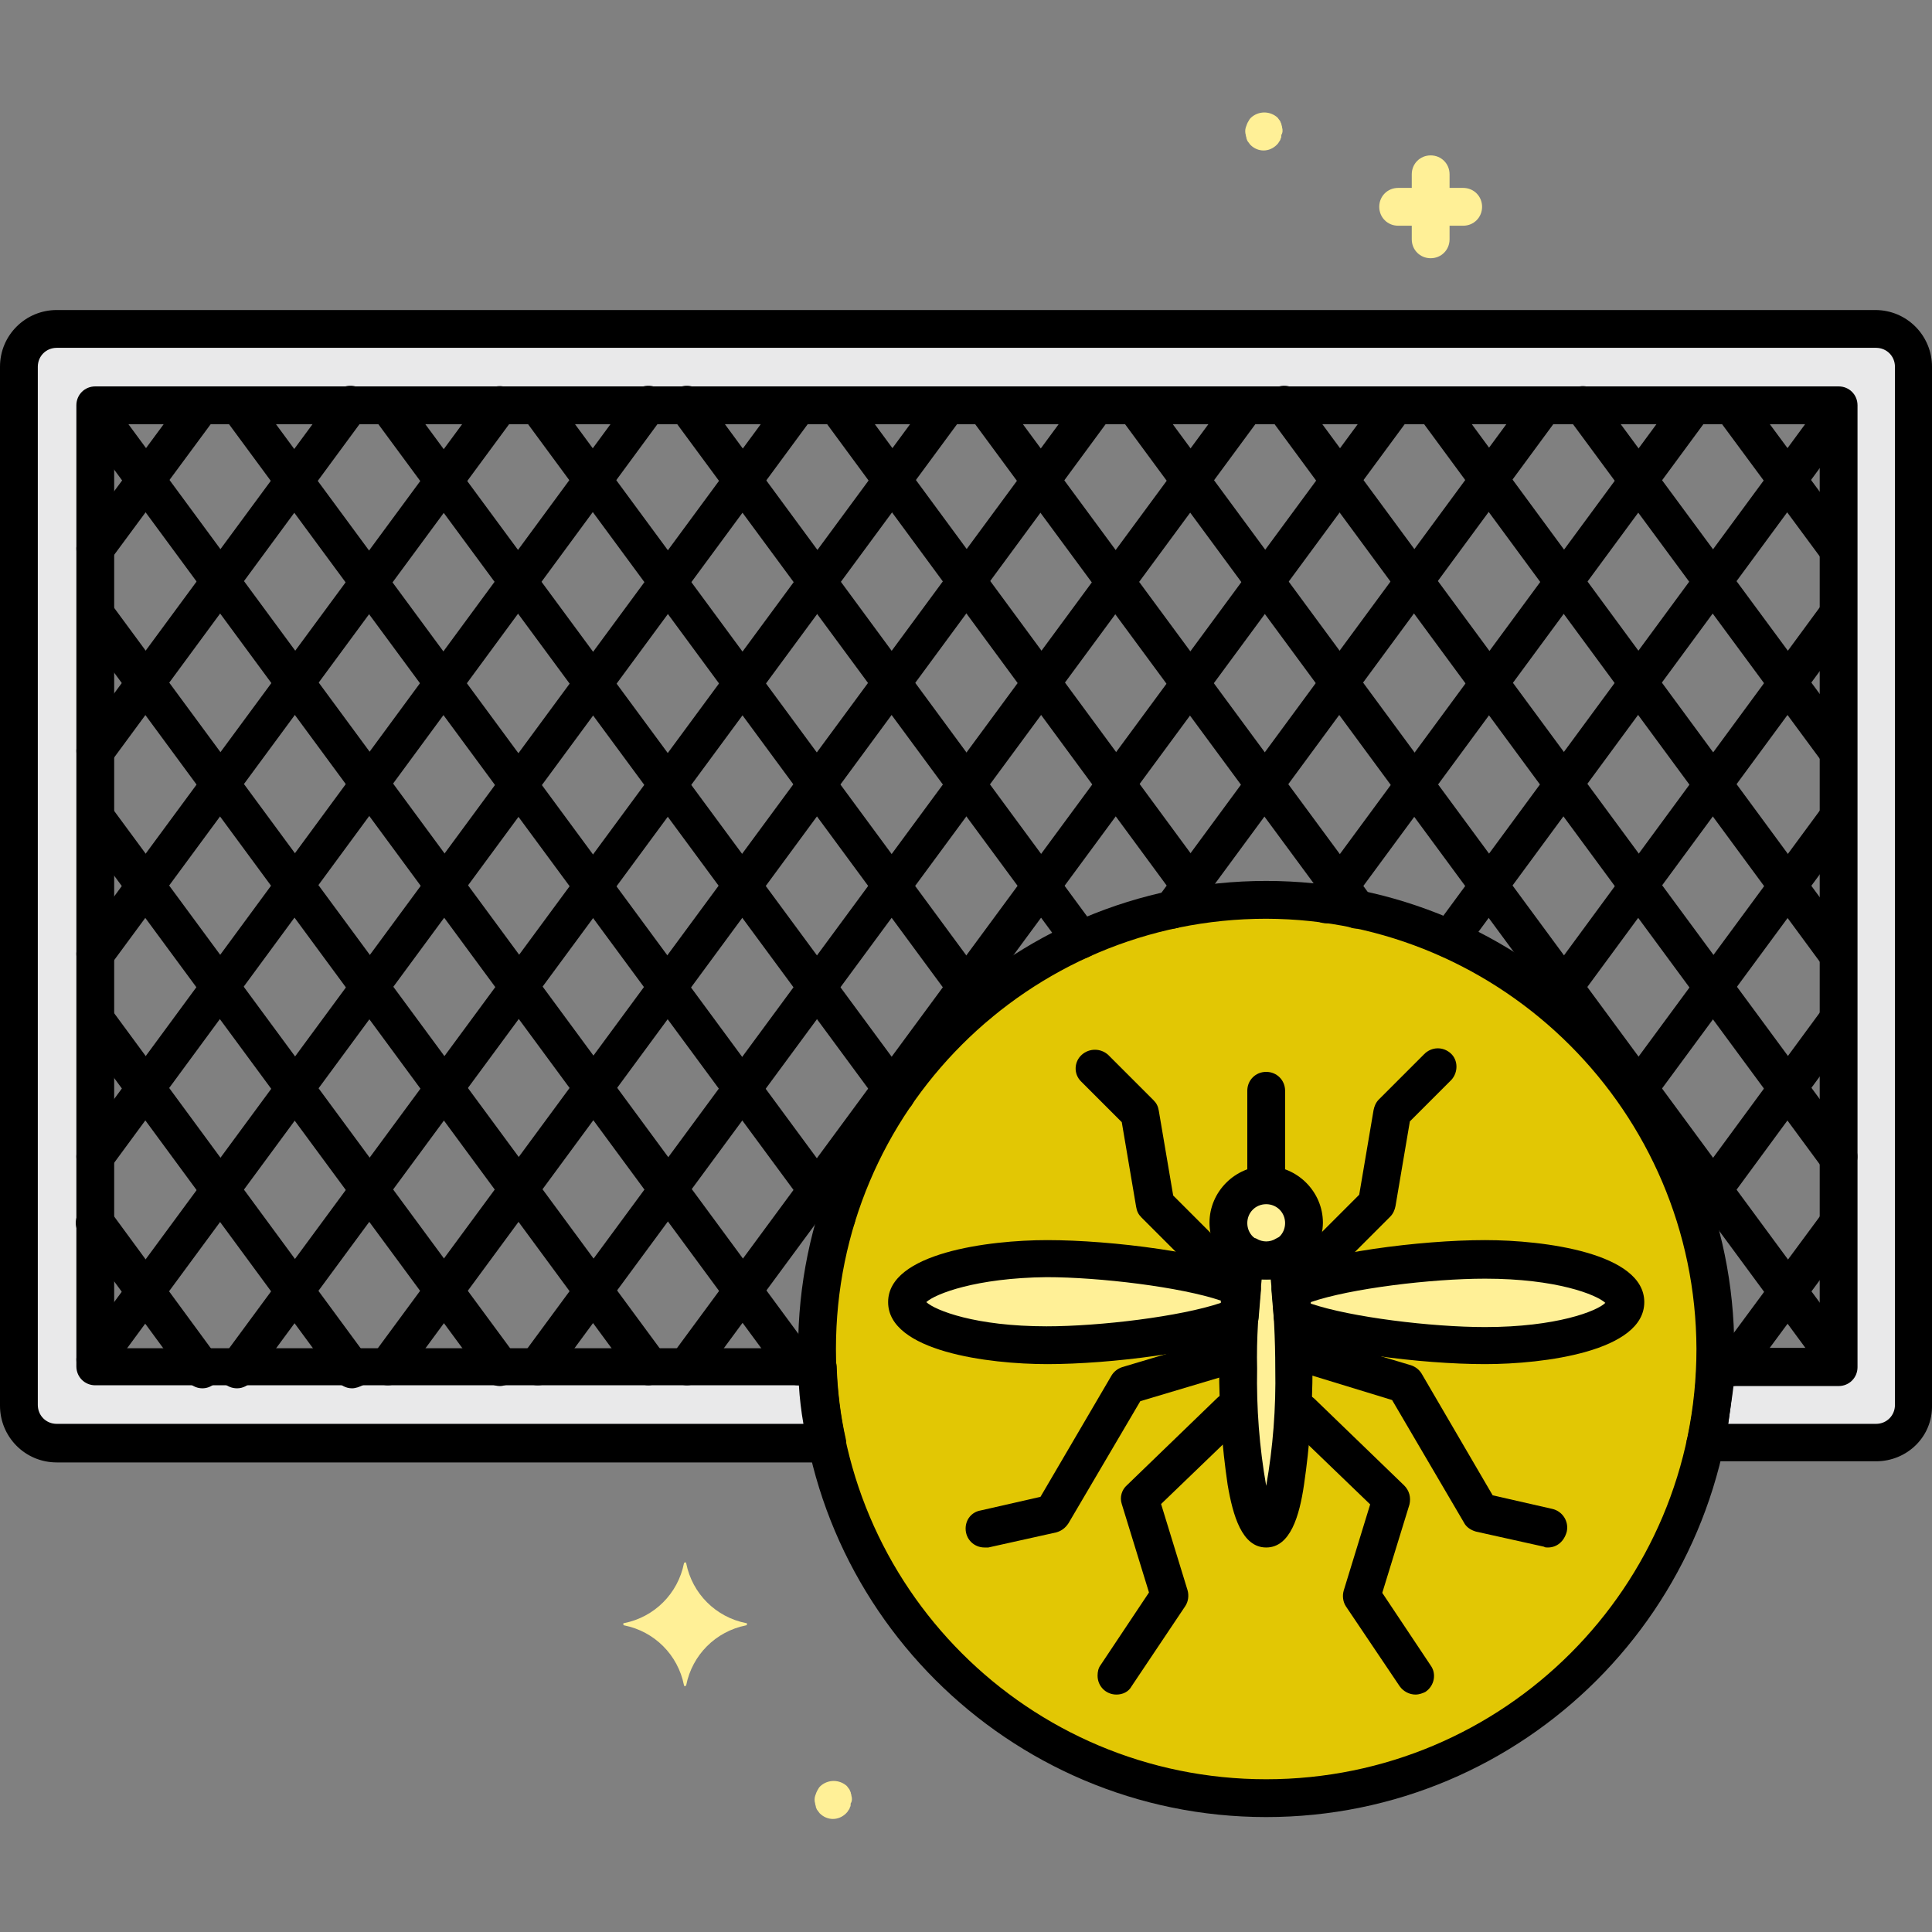
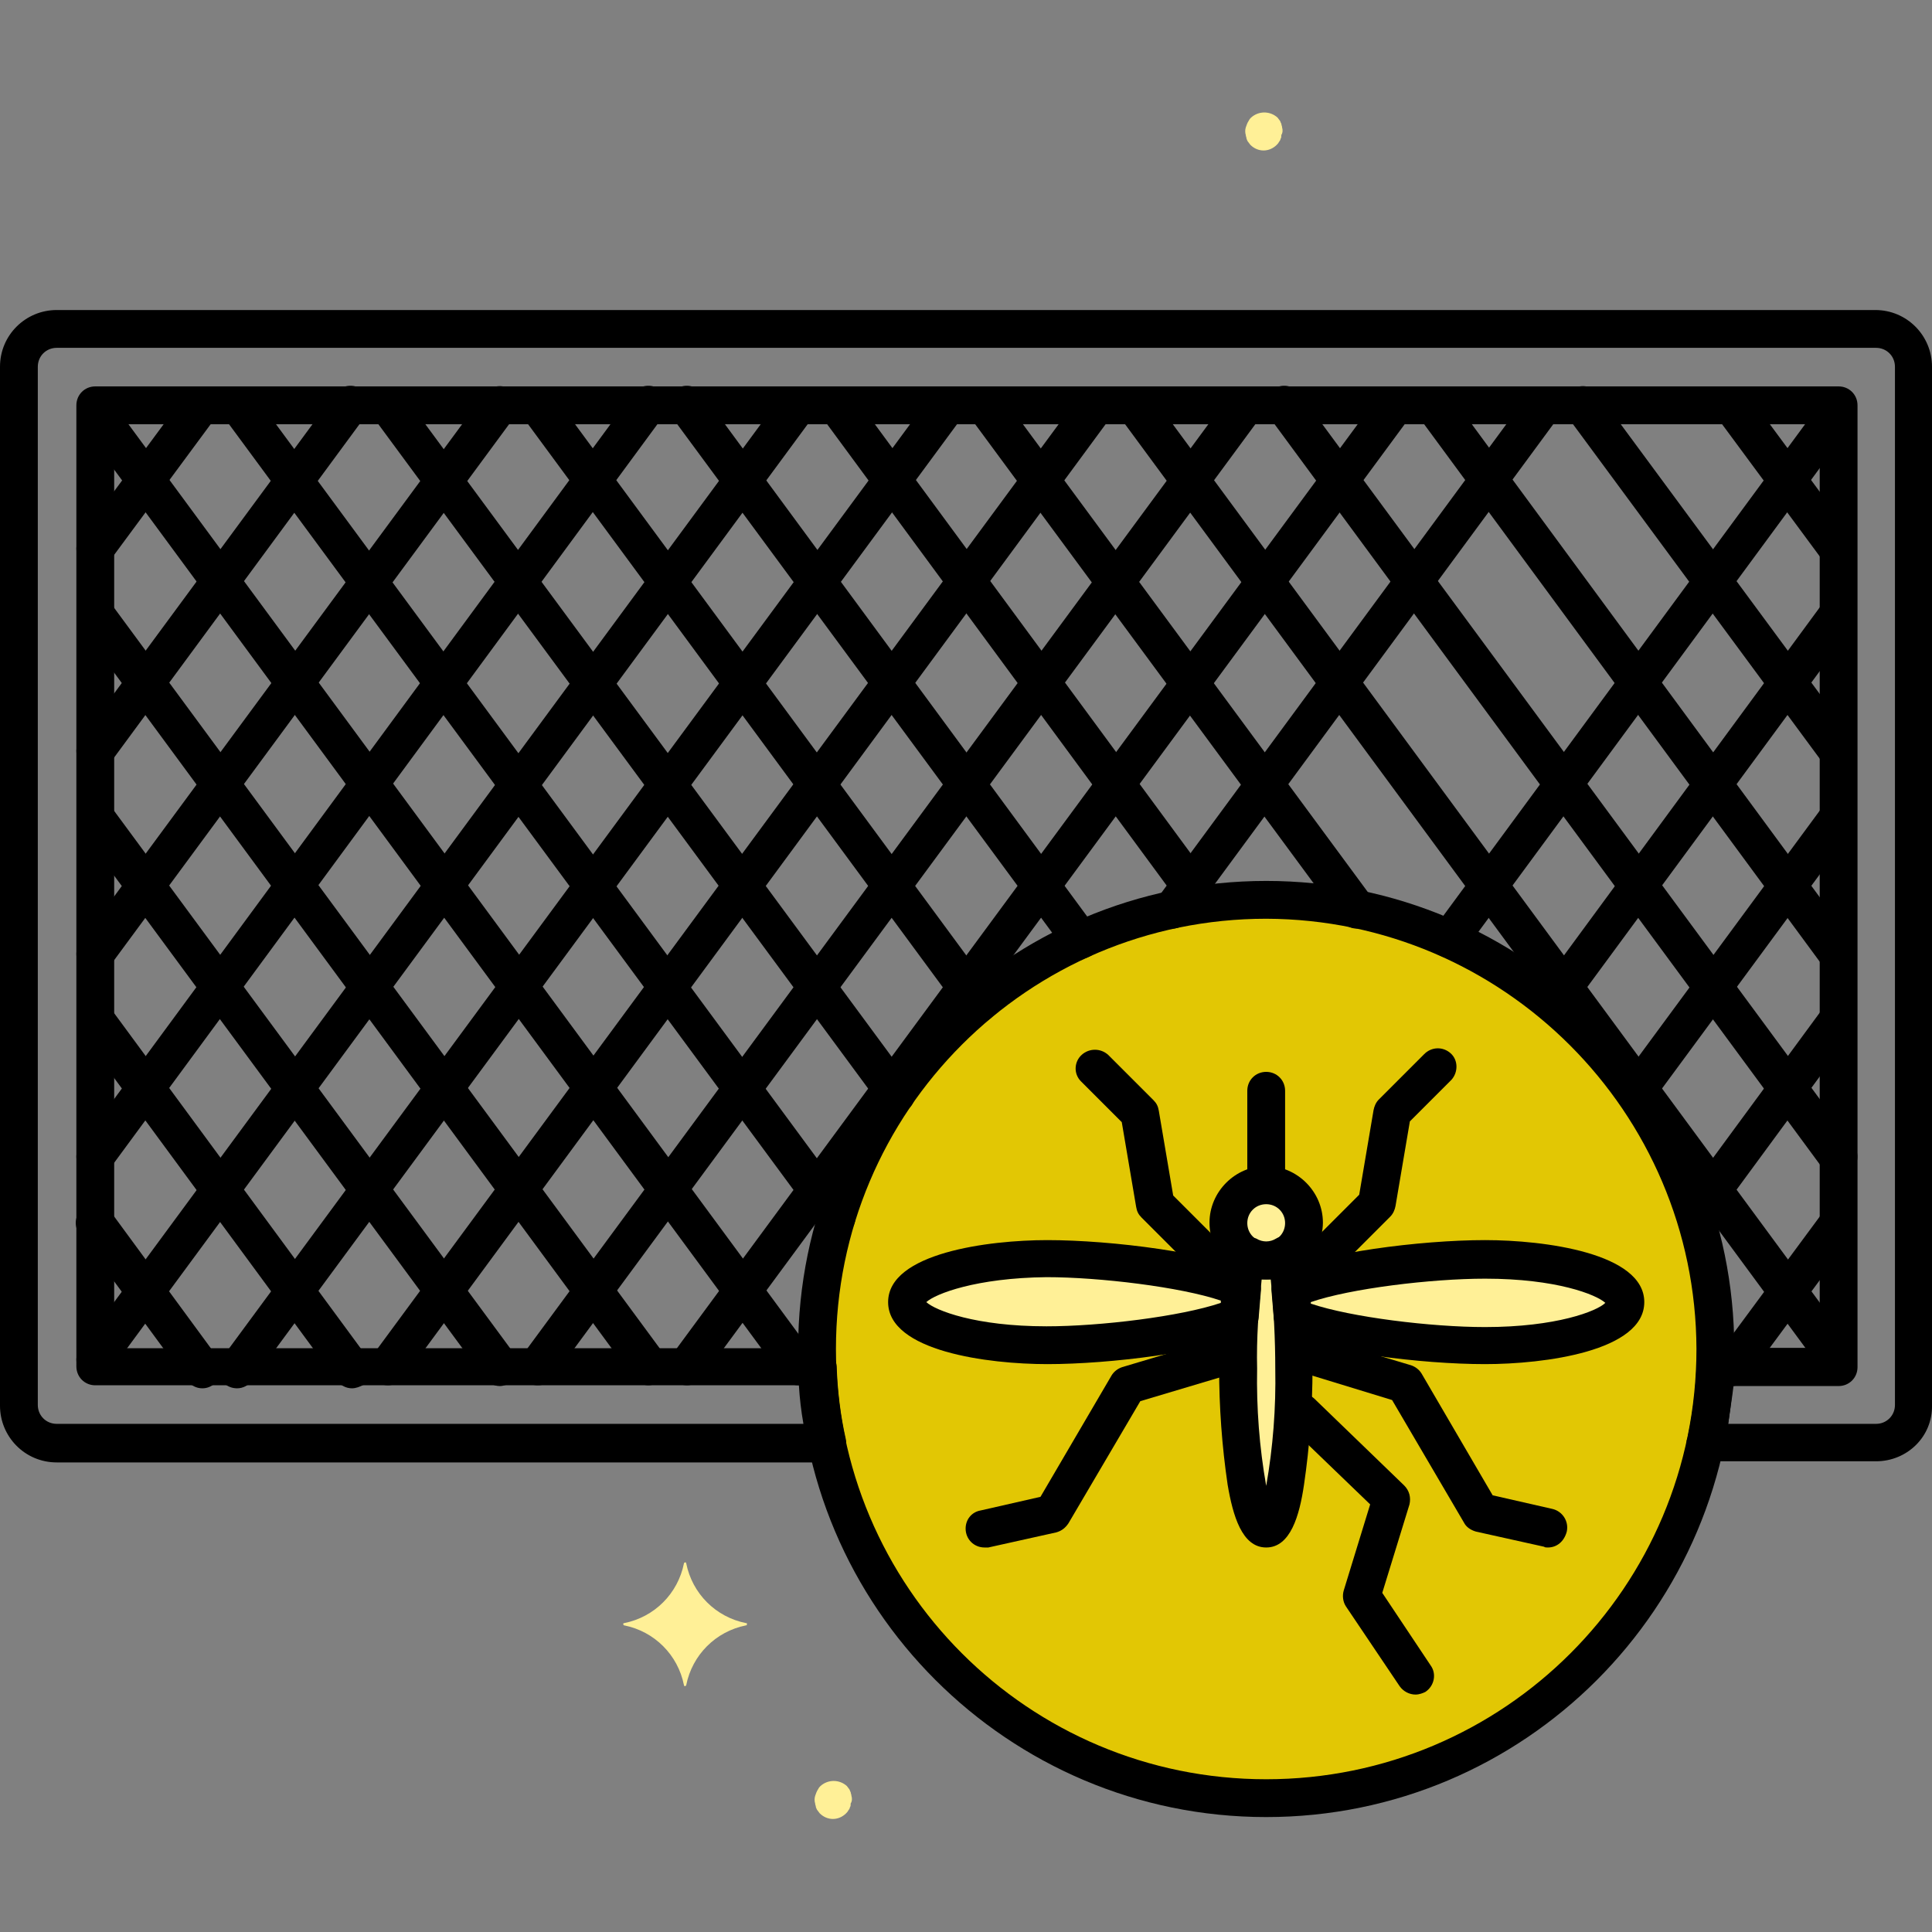
<svg xmlns="http://www.w3.org/2000/svg" version="1.1" id="Layer_1" x="0px" y="0px" viewBox="0 0 511 511" style="enable-background:new 0 0 511 511;" xml:space="preserve">
  <rect x="0" y="0" width="511" height="511" fill="#808080" stroke="none" />
  <style type="text/css">
	.st0{fill:#E2C704;}
	.st1{fill:#FFF097;}
	.st2{fill:#E9E9EA;}
</style>
  <path class="st0" d="M453.7,356.8c0,65.6-53.2,118.8-118.8,118.8c-65.6,0-118.8-53.2-118.8-118.8S269.3,238,334.9,238  C400.5,238,453.7,291.2,453.7,356.8z" />
  <path class="st1" d="M344.9,323.4c0,5.5-4.5,10-10,10c-5.5,0-10-4.5-10-10c0-5.5,4.5-10,10-10C340.4,313.5,344.9,317.9,344.9,323.4z  " />
  <path class="st1" d="M334.9,333.4c-1.8,0-3.6-0.6-5.2-1.6c-1.6,10-2.2,20-2.2,30c0,23.4,3.4,42.3,7.4,42.3s7.4-19,7.4-42.3  c0-10-0.6-20-2.2-30C338.5,332.8,336.7,333.4,334.9,333.4z" />
  <path class="st1" d="M392.8,333c-16.4,0-42.1,3.4-51.5,7.8c0.2,2.4,0.4,4.8,0.6,7.4c10,4.4,34.7,7.6,50.9,7.6  c20.6,0,37.1-5.2,37.1-11.4C429.9,338.2,413.3,333,392.8,333z" />
  <path class="st1" d="M328.5,340.8c-9.4-4.6-35.1-7.8-51.5-7.8c-20.6,0-37.1,5.2-37.1,11.4c0,6.2,16.6,11.4,37.1,11.4  c16.2,0,41.1-3.2,50.9-7.6C327.9,345.6,328.1,343.2,328.5,340.8z" />
-   <path class="st2" d="M496.2,87H15C9.4,87,5,91.6,5,97v274.6c0,5.6,4.6,10,10,10h203.5c-1.4-6.6-2.2-13.4-2.4-20.2H25.2V107.2h461.1  v254.4h-32.6c-0.2,6.8-1,13.6-2.4,20.2h45.1c5.6,0,10-4.6,10-10V97C506.2,91.4,501.6,87,496.2,87z" />
-   <path class="st1" d="M387,49.7h-3.6v-3.6c0-2.8-2.2-5-5-5c-2.8,0-5,2.2-5,5v3.6h-3.6c-2.8,0-5,2.2-5,5s2.2,5,5,5h3.6v3.6  c0,2.8,2.2,5,5,5c2.8,0,5-2.2,5-5v-3.6h3.6c2.8,0,5-2.2,5-5S389.8,49.7,387,49.7z" />
  <path class="st1" d="M339.1,33.7c0-0.4-0.2-0.6-0.2-1c-0.2-0.2-0.2-0.6-0.4-0.8c-0.2-0.2-0.4-0.6-0.6-0.8c-2-1.8-5-1.8-7,0  c-0.2,0.2-0.4,0.4-0.6,0.8c-0.4,0.6-0.6,1.2-0.8,1.8c-0.2,0.6-0.2,1.4,0,2c0,0.4,0.2,0.6,0.2,1c0.2,0.4,0.2,0.6,0.4,0.8  c0.2,0.2,0.4,0.6,0.6,0.8c2,2,5,2,7,0c0.2-0.2,0.4-0.4,0.6-0.8c0.2-0.2,0.4-0.6,0.4-0.8c0.2-0.2,0.2-0.6,0.2-1  C339.3,35.1,339.3,34.3,339.1,33.7z" />
  <path class="st1" d="M225.2,475c0-0.4-0.2-0.6-0.2-1c-0.2-0.2-0.2-0.6-0.4-0.8c-0.2-0.2-0.4-0.6-0.6-0.8c-2-1.8-5-1.8-7,0  c-0.2,0.2-0.4,0.4-0.6,0.8c-0.4,0.6-0.6,1.2-0.8,1.8c-0.2,0.6-0.2,1.4,0,2c0,0.4,0.2,0.6,0.2,1c0.2,0.4,0.2,0.6,0.4,0.8  c0.2,0.2,0.4,0.6,0.6,0.8c2,2,5,2,7,0c0.2-0.2,0.4-0.4,0.6-0.8c0.2-0.2,0.4-0.6,0.4-0.8c0.2-0.2,0.2-0.6,0.2-1  C225.4,476.4,225.4,475.6,225.2,475z" />
  <path class="st1" d="M197.3,429.3c-8-1.6-14.2-7.8-15.8-15.8c0-0.2-0.2-0.4-0.4-0.2c-0.2,0-0.2,0.2-0.2,0.2  c-1.6,8-7.8,14.2-15.8,15.8c-0.2,0-0.4,0.2-0.2,0.4c0,0.2,0.2,0.2,0.2,0.2c8,1.6,14.2,7.8,15.8,15.8c0,0.2,0.2,0.4,0.4,0.2  c0.2,0,0.2-0.2,0.2-0.2c1.6-8,7.8-14.2,15.8-15.8c0.2,0,0.4-0.2,0.2-0.4C197.7,429.3,197.5,429.3,197.3,429.3z" />
  <path d="M334.9,338.4c-8.2,0-15-6.8-15-15c0-8.2,6.8-15,15-15c8.2,0,15,6.8,15,15C349.8,331.6,343.1,338.4,334.9,338.4z   M334.9,318.5c-2.8,0-5,2.2-5,5c0,2.8,2.2,5,5,5c2.8,0,5-2.2,5-5C339.9,320.7,337.7,318.5,334.9,318.5z" />
  <path d="M334.9,409.3c-6.4,0-8.8-8.4-10.2-16.6c-3-20.4-3-41.3,0-61.7c0.4-2.8,3-4.6,5.8-4c0.6,0.2,1.2,0.4,1.8,0.6  c1.6,1,3.6,1,5.2,0c2.4-1.4,5.4-0.8,6.8,1.6c0.4,0.6,0.6,1.2,0.6,1.8c3,20.4,3,41.3,0,61.7C343.7,400.9,341.3,409.3,334.9,409.3z   M333.7,338.4c-0.8,7.8-1.4,15.6-1.2,23.6c-0.2,10.4,0.6,20.8,2.4,31c1.8-10.2,2.6-20.6,2.4-31c0-7.8-0.4-15.8-1.2-23.6  C335.3,338.4,334.5,338.4,333.7,338.4z" />
  <path d="M334.9,317.5c-2.8,0-5-2.2-5-5v-24c0-2.8,2.2-5,5-5c2.8,0,5,2.2,5,5v24C339.9,315.3,337.7,317.5,334.9,317.5z" />
  <path d="M392.8,360.8c-17,0-42.3-3.2-52.9-8c-1.8-0.8-2.8-2.4-3-4.2c-0.2-2.4-0.4-5-0.6-7.2c-0.2-2,1-4,2.8-5  c10.2-5,36.5-8.4,53.7-8.4c15.6,0,42.1,3.4,42.1,16.4C434.9,357.4,408.4,360.8,392.8,360.8z M346.7,344.8  c10.6,3.6,31.9,6.2,46.1,6.2c18.8,0,29.6-4.2,31.8-6.4c-2.4-2.2-13-6.4-31.8-6.4c-14.2,0-35.7,2.6-46.1,6.2V344.8z" />
  <path d="M277,360.8c-15.6,0-42.1-3.4-42.1-16.4c0-13,26.6-16.4,42.1-16.4c17.2,0,43.5,3.4,53.7,8.4c1.8,1,3,3,2.8,5  c-0.2,2.2-0.4,4.6-0.6,7.2c-0.2,1.8-1.2,3.6-3,4.2C319.1,357.6,293.7,360.8,277,360.8z M245,344.4c2.4,2.2,13,6.4,31.8,6.4  c14.2,0,35.5-2.6,46.1-6.2V344c-10.6-3.6-32.1-6.2-46.1-6.2C258.2,338,247.4,342.2,245,344.4z" />
  <path d="M342.3,345.4c-2.8,0-5-2.2-5-5c0-1.4,0.6-2.6,1.4-3.6l20.8-20.8l3.8-22.4c0.2-1,0.6-2,1.4-2.8l12-12c2-2,5-2,7-0.2  c2,1.8,2,5,0.2,7c0,0,0,0-0.2,0.2l-10.8,10.8l-3.8,22.4c-0.2,1-0.6,2-1.4,2.8l-22,22C344.9,344.8,343.5,345.4,342.3,345.4z" />
  <path d="M374.4,448.2c-1.6,0-3.2-0.8-4.2-2.2L356,424.9c-0.8-1.2-1-2.8-0.6-4.2l7-22.8l-21.6-20.8c-2-2-2-5-0.2-7c2-2,5-2,7-0.2  l23.8,23c1.4,1.4,1.8,3.2,1.4,5l-7.2,23.4l12.8,19.2c1.6,2.2,1,5.4-1.4,7C376.4,447.8,375.4,448.2,374.4,448.2z" />
  <path d="M409.4,409.3c-0.4,0-0.8,0-1-0.2l-18-4c-1.4-0.4-2.6-1.2-3.2-2.4l-19-32.4l-26.8-8.2c-2.6-0.8-4.2-3.6-3.2-6.2  c0.8-2.6,3.6-4,6.2-3.4l28.8,8.6c1.2,0.4,2.2,1.2,2.8,2.2l18.8,32.2l15.8,3.6c2.6,0.6,4.4,3.2,3.8,6  C413.7,407.7,411.8,409.3,409.4,409.3z" />
  <path d="M327.5,345.4c-1.4,0-2.6-0.6-3.6-1.4l-22-22c-0.8-0.8-1.2-1.6-1.4-2.8l-3.8-22.4l-10.8-10.8c-2-2-1.8-5.2,0.2-7  c2-1.8,5-1.8,7,0l12,12c0.8,0.8,1.2,1.6,1.4,2.8l3.8,22.4l20.8,20.8c2,2,2,5.2,0,7C330.1,344.8,328.7,345.4,327.5,345.4z" />
-   <path d="M295.3,448.2c-2.8,0-5-2.2-5-5c0-1,0.2-2,0.8-2.8l12.8-19.2l-7.2-23.4c-0.6-1.8,0-3.8,1.4-5l23.8-23c2-2,5.2-1.8,7,0.2  c2,2,1.8,5.2-0.2,7l-21.6,20.8l7,22.8c0.4,1.4,0.2,3-0.6,4.2l-14.2,21.2C298.5,447.5,296.9,448.2,295.3,448.2z" />
  <path d="M260.4,409.3c-2.8,0-5-2.2-5-5c0-2.4,1.6-4.4,4-4.8l15.8-3.6l18.8-32.1c0.6-1,1.6-1.8,2.8-2.2l28.8-8.6  c2.6-0.8,5.4,0.8,6.2,3.4c0.8,2.6-0.8,5.4-3.4,6.2l-26.8,8l-19,32.3c-0.8,1.2-1.8,2-3.2,2.4l-18,4  C261,409.3,260.8,409.3,260.4,409.3z" />
  <path d="M334.9,480.6c-68.3,0-123.8-55.5-123.8-123.8c0-68.3,55.5-123.8,123.8-123.8c68.3,0,123.8,55.5,123.8,123.8  C458.5,425.3,403.2,480.6,334.9,480.6z M334.9,243c-62.9,0-113.8,50.9-113.8,113.8S272,470.6,334.9,470.6s113.8-50.9,113.8-113.8  C448.5,294.1,397.6,243.2,334.9,243z" />
  <path d="M53.5,367.2c-1.6,0-3-0.8-4-2L21,326.4c-1.6-2.2-1.2-5.4,1.2-7c2.2-1.6,5.2-1.2,7,1l28.4,38.7c1.6,2.2,1.2,5.4-1,7  C55.7,366.8,54.7,367.2,53.5,367.2z" />
  <path d="M132.2,366.6c-1.6,0-3-0.8-4-2l-107-145.2c-1.6-2.2-1.2-5.4,1.2-7c2.2-1.6,5.2-1.2,7,1l107,145.2c1.6,2.2,1.2,5.4-1,7  C134.2,366.2,133.2,366.6,132.2,366.6z" />
  <path d="M285.9,253.6c-1.6,0-3-0.8-4-2L177.5,110c-1.6-2.2-1.2-5.4,1.2-7c2.2-1.6,5.2-1.2,7,1l104.2,141.6c1.6,2.2,1.2,5.4-1,7  C287.9,253.2,286.9,253.6,285.9,253.6z" />
  <path d="M211.1,366.4c-1.6,0-3-0.8-4-2L21.2,112c-1.6-2.2-1.2-5.4,1.2-7c2.2-1.6,5.2-1.2,7,1l185.9,252.4c1.6,2.2,1.2,5.4-1,7  C213.1,366,212.1,366.4,211.1,366.4z" />
  <path d="M93.1,367.2c-1.6,0-3-0.8-4-2l-67.9-92.3c-1.6-2.2-1.2-5.4,1.2-7c2.2-1.6,5.2-1.2,7,1l67.9,92.3c1.6,2.2,1.2,5.4-1,7  C95.2,366.8,94.1,367.2,93.1,367.2z" />
  <path d="M486,203.6c-1.6,0-3-0.8-4-2l-67.5-91.5c-1.6-2.2-1.2-5.4,1.2-7c2.2-1.6,5.2-1.2,7,1l67.5,91.5c1.6,2.2,1.2,5.4-1,7  C488.2,203.4,487.2,203.6,486,203.6z" />
  <path d="M486,150.1c-1.6,0-3-0.8-4-2l-28-37.9c-1.6-2.2-1.2-5.4,1.2-7c2.2-1.6,5.2-1.2,7,1l28,37.9c1.6,2.2,1.2,5.4-1,7  C488.2,149.7,487.2,150.1,486,150.1z" />
  <path d="M258.8,270.5c-1.6,0-3-0.8-4-2L138.2,110.2c-1.6-2.2-1-5.4,1.2-7c2.2-1.6,5.2-1,6.8,1l116.6,158.3c1.6,2.2,1.2,5.4-1,7  C261,270.1,260,270.5,258.8,270.5z" />
  <path d="M358.8,245.6c-1.6,0-3-0.8-4-2l-98.2-133.2c-1.6-2.2-1.2-5.4,1.2-7c2.2-1.6,5.2-1.2,7,1L363,237.6c1.6,2.2,1.2,5.4-1,7  C361,245.2,360,245.6,358.8,245.6z" />
  <path d="M486,257.3c-1.6,0-3-0.8-4-2L375.2,110.2c-1.6-2.2-1.2-5.4,1.2-7c2.2-1.6,5.2-1.2,7,1l106.8,145.2c1.6,2.2,1.2,5.4-1,7  C488.2,257,487.2,257.3,486,257.3z" />
  <path d="M237,294.5c-1.6,0-3-0.8-4-2L98.6,110.2c-1.6-2.2-1.2-5.4,1-7c2.2-1.6,5.4-1.2,7,1L241,286.5c1.6,2.2,1.2,5.4-1,7  C239,294.1,238,294.5,237,294.5z" />
  <path d="M318.3,244c-1.6,0-3-0.8-4-2l-97-131.8c-1.6-2.2-1.2-5.4,1.2-7c2.2-1.6,5.2-1.2,7,1l97,131.8c1.6,2.2,1.2,5.4-1,7  C320.3,243.6,319.3,244,318.3,244z" />
  <path d="M486,310.9c-1.6,0-3-0.8-4-2L335.5,110c-1.6-2.2-1.2-5.4,1.2-7c2.2-1.6,5.2-1.2,7,1l146.6,198.9c1.6,2.2,1.2,5.4-1,7  C488.2,310.7,487.2,310.9,486,310.9z" />
  <path d="M171.5,366.4c-1.6,0-3-0.8-4-2L21.2,165.7c-1.6-2.2-1.2-5.4,1.2-7c2.2-1.6,5.2-1.2,7,1l146.4,198.7c1.6,2.2,1.2,5.4-1,7  C173.5,366,172.5,366.4,171.5,366.4z" />
  <path d="M221.3,326.8c-1.6,0-3-0.8-4-2L59.1,110.2c-1.6-2.2-1-5.4,1.2-7c2.2-1.6,5.2-1,6.8,1l158.2,214.7c1.6,2.2,1.2,5.4-1,7  C223.4,326.4,222.5,326.8,221.3,326.8z" />
  <path d="M486,364.6c-1.6,0-3-0.8-4-2L296.1,110.2c-1.6-2.2-1.2-5.4,1.2-7c2.2-1.6,5.2-1.2,7,1l185.9,252.4c1.6,2.2,1.2,5.4-1,7  C488.2,364.2,487.2,364.6,486,364.6z" />
  <path d="M458.1,366.6c-2.8,0-5-2.2-5-5c0-1,0.4-2.2,1-3l28-37.9c1.6-2.2,4.8-2.6,7-1c2.2,1.6,2.6,4.8,1,7l-28,37.9  C461.1,365.8,459.7,366.6,458.1,366.6z" />
  <path d="M432.5,294.1c-2.8,0-5-2.2-5-5c0-1,0.4-2.2,1-3l53.7-72.9c1.6-2.2,4.8-2.6,7-1s2.6,4.8,1,7l-53.7,72.9  C435.5,293.3,434.1,294.1,432.5,294.1z" />
  <path d="M142.2,366.4c-2.8,0-5-2.2-5-5c0-1,0.4-2,1-3l187.3-254.2c1.6-2.2,4.8-2.6,7-1c2.2,1.6,2.6,4.8,1,7L146.2,364.4  C145.4,365.8,143.8,366.4,142.2,366.4z" />
  <path d="M383.4,253.4c-2.8,0-5-2.2-5-5c0-1,0.4-2.2,1-3L482,106c1.6-2.2,4.8-2.6,7-1c2.2,1.6,2.6,4.8,1,7L387.4,251.4  C386.6,252.8,385,253.4,383.4,253.4z" />
  <path d="M448.3,326.2c-2.8,0-5-2.2-5-5c0-1,0.4-2.2,1-3l37.7-51.3c1.6-2.2,4.8-2.6,7-1c2.2,1.6,2.6,4.8,1,7l-37.7,51.3  C451.3,325.4,449.9,326.2,448.3,326.2z" />
  <path d="M25.2,203.6c-2.8,0-5-2.2-5-5c0-1,0.4-2.2,1-3L88.7,104c1.6-2.2,4.8-2.6,7-1c2.2,1.6,2.6,4.8,1,7l-67.5,91.7  C28.2,203,26.8,203.6,25.2,203.6z" />
  <path d="M25.2,150.1c-2.8,0-5-2.2-5-5c0-1,0.4-2.2,1-3l28-37.9c1.6-2.2,4.8-2.6,7-1c2.2,1.6,2.6,4.8,1,7l-28,37.9  C28.2,149.3,26.8,150.1,25.2,150.1z" />
  <path d="M181.7,366.4c-2.8,0-5-2.2-5-5c0-1,0.4-2.2,1-3L365,104.2c1.6-2.2,4.8-2.6,7-1c2.2,1.6,2.6,4.8,1,7L185.7,364.4  C184.7,365.6,183.3,366.4,181.7,366.4z" />
  <path d="M62.7,367.2c-2.8,0-5-2.2-5-5c0-1,0.4-2.2,1-3l187.9-255c1.6-2.2,4.8-2.6,7-1c2.2,1.6,2.6,4.8,1,7l-187.9,255  C65.7,366.4,64.3,367.2,62.7,367.2z" />
  <path d="M25.2,257.3c-2.8,0-5-2.2-5-5c0-1,0.4-2.2,1-3l107-145.2c1.6-2.2,4.8-2.6,7-1c2.2,1.6,2.6,4.8,1,7l-107,145.2  C28.2,256.5,26.8,257.3,25.2,257.3z" />
  <path d="M310.1,245.6c-2.8,0-5-2.2-5-5c0-1,0.4-2.2,1-3l98.2-133.4c1.6-2.2,4.8-2.6,7-1c2.2,1.6,2.6,4.8,1,7l-98.2,133.4  C313.3,244.8,311.7,245.6,310.1,245.6z" />
  <path d="M102.6,366.4c-2.8,0-5-2.2-5-5c0-1,0.4-2.2,1-3l187.3-254.2c1.6-2.2,4.8-2.6,7-1c2.2,1.6,2.6,4.8,1,7L106.8,364.4  C105.8,365.6,104.2,366.4,102.6,366.4z" />
  <path d="M25.2,310.9c-2.8,0-5-2.2-5-5c0-1,0.4-2.2,1-3L167.5,104c1.6-2.2,4.8-2.6,7-1c2.2,1.6,2.6,4.8,1,7L29.2,308.9  C28.2,310.3,26.8,310.9,25.2,310.9z" />
  <path d="M410.6,270.3c-2.8,0-5-2.2-5-5c0-1,0.4-2.2,1-3L482,159.7c1.6-2.2,4.8-2.6,7-1c2.2,1.6,2.6,4.8,1,7l-75.5,102.6  C413.5,269.5,412.2,270.3,410.6,270.3z" />
-   <path d="M350.8,244.2c-2.8,0-5-2.2-5-5c0-1,0.4-2.2,1-3l97.2-132c1.6-2.2,4.8-2.6,7-1c2.2,1.6,2.6,4.8,1,7l-97.2,132  C353.8,243.4,352.4,244.2,350.8,244.2z" />
  <path d="M25.2,364.6c-2.8,0-5-2.2-5-5c0-1,0.4-2.2,1-3l185.9-252.4c1.6-2.2,4.8-2.6,7-1c2.2,1.6,2.6,4.8,1,7L29.2,362.6  C28.2,363.8,26.8,364.6,25.2,364.6z" />
  <path d="M496.2,386.5h-45.1c-2.8,0-5-2.2-5-5c0-0.4,0-0.6,0.2-1c1.4-6.4,2.2-12.8,2.4-19.2c0.2-2.6,2.4-4.8,5-4.8h27.6V112.2H30.2  v244.4h186.1c2.6,0,4.8,2.2,5,4.8c0.2,6.4,1,13,2.4,19.2c0.6,2.8-1.2,5.4-3.8,6c-0.4,0-0.6,0.2-1,0.2H15c-8.4,0-15-6.8-15-15V97  c0-8.4,6.8-15,15-15h481c8.4,0,15,6.8,15,15v274.6C511.2,380,504.4,386.5,496.2,386.5z M457.1,376.6h39.1c2.8,0,5-2.2,5-5V97  c0-2.8-2.2-5-5-5H15c-2.8,0-5,2.2-5,5v274.6c0,2.8,2.2,5,5,5h197.5c-0.6-3.4-1-6.8-1.2-10.2H25.2c-2.8,0-5-2.2-5-5V107.2  c0-2.8,2.2-5,5-5h461.1c2.8,0,5,2.2,5,5v254.4c0,2.8-2.2,5-5,5h-27.8C458.1,370,457.5,373.4,457.1,376.6z" />
</svg>